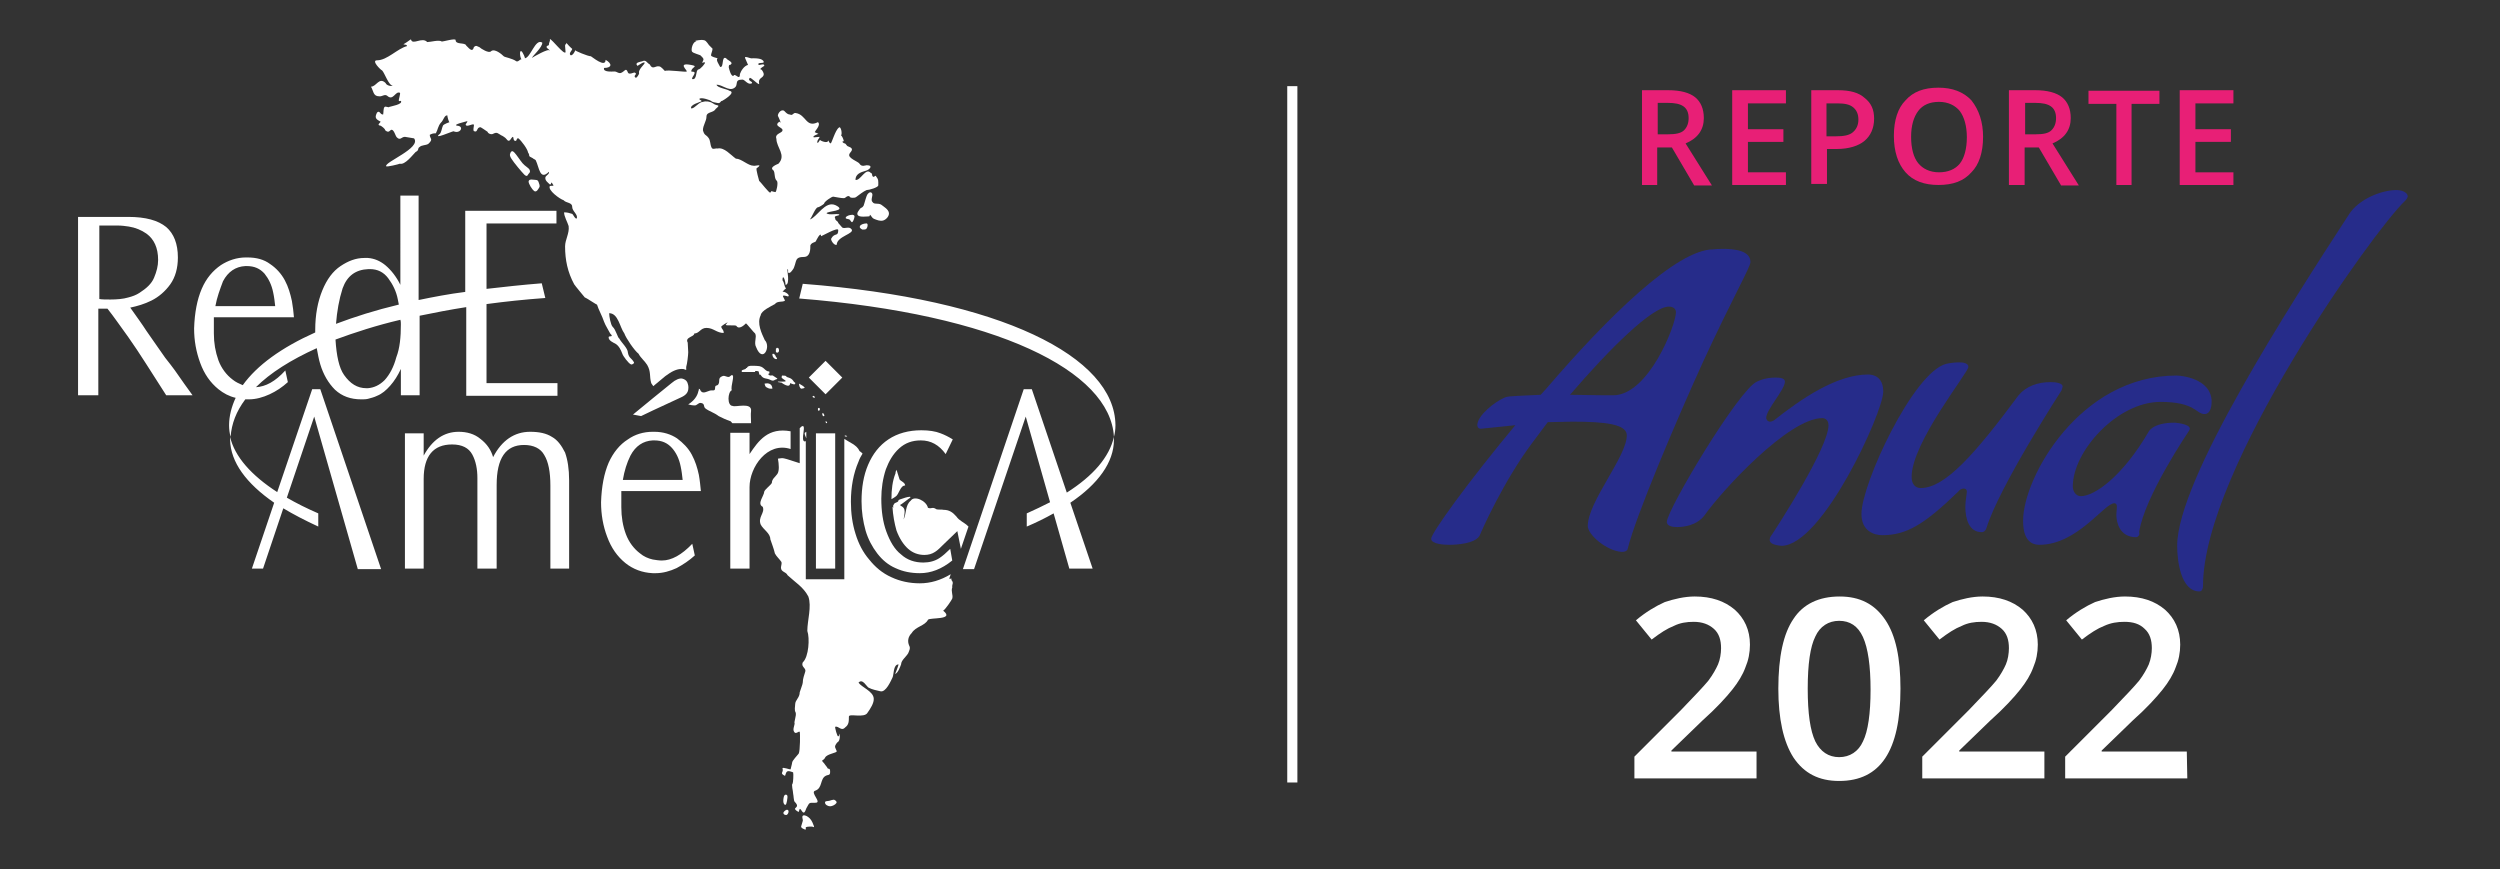
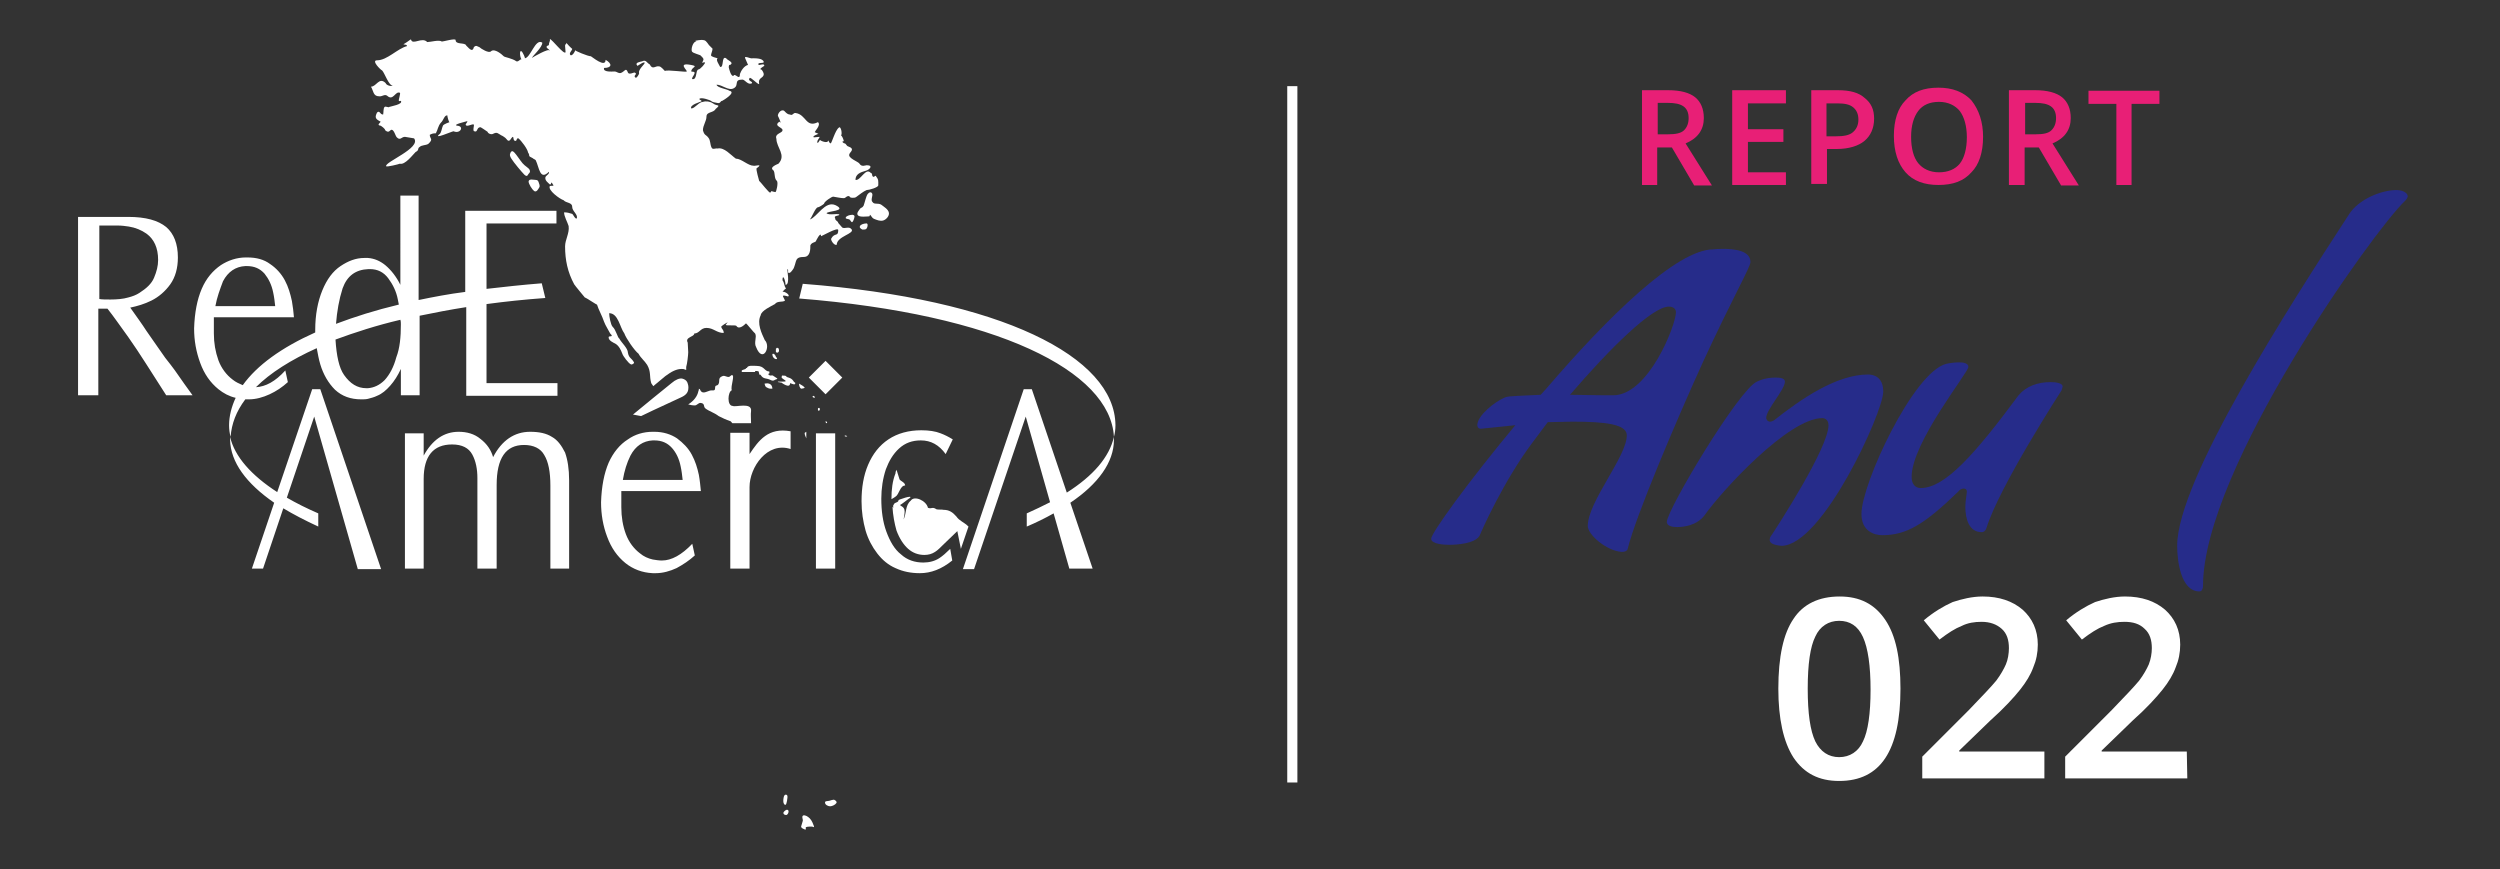
<svg xmlns="http://www.w3.org/2000/svg" version="1.1" id="Capa_1" x="0px" y="0px" viewBox="0 0 493.3 171.5" style="enable-background:new 0 0 493.3 171.5;" xml:space="preserve">
  <rect x="0" y="0" width="493.3" height="171.5" fill="#333333" stroke="none" />
  <style type="text/css">
	.st0{fill:#FFFFFF;}
	.st1{enable-background:new    ;}
	.st2{fill:#E81F76;}
	.st3{fill:#262C8A;}
	.st4{fill-rule:evenodd;clip-rule:evenodd;fill:#FFFFFF;}
</style>
  <g>
    <rect x="254" y="17" class="st0" width="2" height="137.4" />
  </g>
  <g>
    <g class="st1">
      <path class="st2" d="M327,29v7.5H324V17.8h5.2c2.4,0,4.2,0.5,5.3,1.4c1.1,0.9,1.7,2.3,1.7,4.1c0,2.3-1.2,4-3.6,5l5.2,8.3h-3.5    l-4.4-7.5H327V29z M327,26.5h2.2c1.4,0,2.5-0.2,3.1-0.8c0.6-0.6,0.9-1.4,0.9-2.4c0-1-0.3-1.8-1-2.3c-0.7-0.5-1.7-0.7-3.1-0.7h-2    V26.5z" />
      <path class="st2" d="M352.4,36.5h-10.6V17.8h10.6v2.6h-7.5v5.1h7v2.5h-7V34h7.5V36.5z" />
      <path class="st2" d="M369.8,23.4c0,1.9-0.7,3.4-1.9,4.4c-1.2,1-3.1,1.6-5.5,1.6h-1.9v6.9h-3.1V17.8h5.3c2.4,0,4.1,0.5,5.2,1.5    C369.2,20.3,369.8,21.6,369.8,23.4z M360.6,26.9h1.6c1.6,0,2.7-0.2,3.4-0.8c0.7-0.6,1.1-1.4,1.1-2.5c0-1-0.3-1.8-1-2.4    s-1.7-0.8-3.1-0.8h-2.2v6.5H360.6z" />
      <path class="st2" d="M391.3,27c0,3.1-0.8,5.5-2.3,7c-1.5,1.7-3.6,2.5-6.5,2.5c-2.8,0-5-0.8-6.5-2.5c-1.5-1.7-2.3-4.1-2.3-7.2    s0.8-5.5,2.3-7c1.5-1.7,3.6-2.5,6.5-2.5c2.7,0,4.9,0.8,6.5,2.5C390.5,21.7,391.3,24.1,391.3,27z M377.1,27c0,2.3,0.5,4.1,1.4,5.2    c0.9,1.1,2.3,1.8,4.1,1.8s3.2-0.6,4.1-1.7c0.9-1.1,1.4-3,1.4-5.2s-0.5-4-1.4-5.2c-0.9-1.1-2.3-1.8-4.1-1.8s-3.2,0.6-4.1,1.8    C377.6,23.1,377.1,24.8,377.1,27z" />
      <path class="st2" d="M399.5,29v7.5h-3.1V17.8h5.2c2.4,0,4.2,0.5,5.3,1.4s1.7,2.3,1.7,4.1c0,2.3-1.2,4-3.6,5l5.2,8.3h-3.5l-4.4-7.5    h-2.8V29z M399.5,26.5h2.2c1.5,0,2.5-0.2,3.1-0.8c0.6-0.6,0.9-1.4,0.9-2.4c0-1-0.3-1.8-1-2.3c-0.7-0.5-1.7-0.7-3.1-0.7h-2V26.5z" />
      <path class="st2" d="M420.7,36.5h-3.1v-16h-5.5v-2.6h14v2.6h-5.5V36.5z" />
-       <path class="st2" d="M440.7,36.5h-10.6V17.8h10.6v2.6h-7.5v5.1h7v2.5h-7V34h7.5V36.5z" />
    </g>
    <g class="st1">
-       <path class="st0" d="M346.6,153.6h-24.1v-4.3l9.2-9.2c2.7-2.8,4.5-4.7,5.4-5.8c0.9-1.2,1.5-2.3,1.9-3.2s0.6-2.2,0.6-3.2    c0-1.6-0.4-2.9-1.4-3.8c-1-0.9-2.3-1.4-4-1.4c-1.4,0-2.7,0.2-3.9,0.8c-1.3,0.5-2.7,1.4-4.4,2.7l-3.1-3.8c1.9-1.6,3.9-2.8,5.7-3.6    c1.8-0.6,3.9-1.1,5.9-1.1c3.3,0,5.9,0.9,7.9,2.6c1.9,1.7,3,4,3,6.9c0,1.6-0.3,3.1-0.9,4.5c-0.5,1.4-1.4,2.9-2.6,4.4    c-1.2,1.5-3.1,3.6-5.9,6.1l-6.1,5.9v0.2h16.8v5.2H346.6z" />
      <path class="st0" d="M375,135.9c0,6.1-1,10.7-3,13.7s-5,4.5-9.1,4.5c-4,0-6.9-1.5-9-4.6c-2-3.1-3-7.7-3-13.6c0-6.3,1-10.9,3-13.8    c1.9-2.9,5-4.4,9.1-4.4c4,0,6.9,1.5,9,4.6S375,129.9,375,135.9z M356.7,135.9c0,4.9,0.5,8.3,1.5,10.4c1,2,2.6,3.1,4.7,3.1    s3.8-1.1,4.7-3.1c1-2,1.5-5.5,1.5-10.2c0-4.7-0.5-8.2-1.5-10.4c-1-2.2-2.6-3.2-4.7-3.2s-3.8,1.1-4.7,3.1    C357.2,127.6,356.7,131,356.7,135.9z" />
      <path class="st0" d="M403.4,153.6h-24.1v-4.3l9.2-9.2c2.7-2.8,4.5-4.7,5.4-5.8c0.9-1.2,1.5-2.3,1.9-3.2s0.6-2.2,0.6-3.2    c0-1.6-0.4-2.9-1.4-3.8c-1-0.9-2.3-1.4-4-1.4c-1.4,0-2.7,0.2-3.9,0.8c-1.3,0.5-2.7,1.4-4.4,2.7l-3.1-3.8c1.9-1.6,3.9-2.8,5.7-3.6    c1.8-0.6,3.9-1.1,5.9-1.1c3.3,0,5.9,0.9,7.9,2.6c1.9,1.7,3,4,3,6.9c0,1.6-0.3,3.1-0.9,4.5c-0.5,1.4-1.4,2.9-2.6,4.4    c-1.2,1.5-3.1,3.6-5.9,6.1l-6.1,5.9v0.2h16.8v5.2H403.4z" />
      <path class="st0" d="M431.6,153.6h-24.1v-4.3l9.2-9.2c2.7-2.8,4.5-4.7,5.4-5.8c0.9-1.2,1.5-2.3,1.9-3.2c0.4-1,0.6-2.2,0.6-3.2    c0-1.6-0.4-2.9-1.4-3.8c-1-1-2.3-1.4-4-1.4c-1.4,0-2.7,0.2-4,0.8c-1.3,0.5-2.7,1.4-4.4,2.7l-3.1-3.8c1.9-1.6,3.9-2.8,5.7-3.6    c1.8-0.6,3.9-1.1,5.9-1.1c3.3,0,5.9,0.9,7.9,2.6c1.9,1.7,3,4,3,6.9c0,1.6-0.3,3.1-0.9,4.5c-0.5,1.4-1.4,2.9-2.6,4.4    c-1.2,1.5-3.1,3.6-5.9,6.1l-6.1,5.9v0.2h16.8L431.6,153.6L431.6,153.6z" />
    </g>
    <g class="st1">
      <path class="st3" d="M313.3,103.8c0-4.8,7.7-13.7,7.7-17.9c0-2.2-4.2-2.7-10.7-2.7c-1.6,0-3.2,0.1-4.9,0.1l-3,4    c-5.7,7.6-10,17.3-10.4,18.3c-0.8,1.7-4.7,1.9-6,1.9c-0.9,0-3.6-0.1-3.6-1.2c0-1.1,7.2-11.1,16.6-22.4c-3.1,0.3-6.7,0.7-6.8,0.7    c-0.7,0-0.7-0.7-0.7-0.7c0-1.9,3.5-4.7,5.5-5.5c0.7-0.3,3.5-0.3,7-0.5l1.1-1.2c12-14,25.7-27.5,33-27.5c0,0,0.8-0.1,1.8-0.1    c2.2,0,5.5,0.3,5.5,2.6c0,1-3.6,7.2-9.4,19.8c-5.2,11.4-13.3,30.5-14.8,36.7c0,0,0,0.7-1.2,0.7C317,108.7,313.3,105.5,313.3,103.8    z M330.7,61.6c0-0.7-0.6-1.1-1.4-1.1c-3.3,0-11.7,8.3-19.5,17.4c4.5,0.1,8.5,0.1,8.5,0.1C325.3,78,330.7,64.1,330.7,61.6z" />
      <path class="st3" d="M349.2,106.5c0-0.2,0.1-0.5,0.1-0.5c1.6-2.4,11.5-17.7,11.5-22.1c0-1.4-1.2-1.4-1.2-1.4    c-6.7,0-19.8,14.3-23.2,19.1c-1.6,2.2-4.4,2.4-5.5,2.4c-1.8,0-2-0.7-2-1c0-2.4,14.3-26.3,17.8-27.7c0,0,1.4-0.8,3.6-0.8    c0.9,0,1.9,0.1,1.9,0.8c0,1.6-3.7,5.5-3.7,7.2c0,0,0.1,0.7,0.8,0.7c0.2,0,0.5-0.1,0.8-0.3c5.3-4.2,12.3-9,18.5-9    c0.9,0,3,0.3,3,3.4c0,4-12,30.4-20.1,30.4C349.5,107.5,349.2,107,349.2,106.5z" />
      <path class="st3" d="M404.6,75.4c0.8,0,2.4,0.1,2.4,0.9c0,0.1-0.1,0.3-0.2,0.7c0,0-12.3,19-14.8,27.1c-0.3,1-1,0.9-1,0.9    c-2.4,0-3.2-2.5-3.2-5c0-1.1,0.3-2.6,0.3-3c0-0.6-0.6-0.6-0.6-0.6c-0.7,0-1.1,0.6-1.1,0.6c-6.8,6.6-10.3,8.6-15,8.6    c-1.6,0-4.1-0.8-4.1-4.2c0-5.9,10.2-27.9,16.7-29.6c0.8-0.2,1.9-0.3,2.6-0.3c0.9,0,1.8,0.2,1.8,0.9c0,1.1-11.2,14.9-11.2,21.7    c0,1.4,0.7,2.2,1.8,2.2c4.8,0,10.7-6.7,19.3-18.3C399.8,76.2,402.1,75.4,404.6,75.4z" />
-       <path class="st3" d="M421.5,106c-3.3,0-3.9-3-3.9-4.4c0-0.5,0.1-1.1,0.1-1.6c0-0.6-0.3-0.7-0.5-0.7c-2,0-7.3,8.2-14.8,8.2    c-3.2,0-3.2-3.7-3.2-4.8c0-8.4,11.1-28.6,30.3-28.6c0.7,0,6.9,0.5,6.9,5.2c0,0.5-0.1,2.4-1.4,2.4c-1.7,0-1.8-2.4-8.7-2.4    c-8.5,0-17.3,9.7-17.3,16.7c0,0.8,0.5,1.9,1.6,1.9c2.7,0,8.2-3.9,13.3-12.6c0,0,0.7-1.9,5.2-1.9c0,0,3,0.2,3,1.2    c0,0.1-0.1,0.2-0.1,0.3c0,0-8.9,13.1-9.9,20.1C422.3,105.6,421.8,106,421.5,106z" />
      <path class="st3" d="M463.5,42.3c1.9-3,6.4-4.8,9.4-4.8c0.3,0,2,0.1,2.2,1.2c0,0.1-0.1,0.5-0.5,0.9c-6.2,5.8-39.9,53-39.9,76    c0,0.3-0.1,1.1-0.7,1.1c-3.7,0-4.4-6.1-4.4-9C429.6,94.7,451.8,60.3,463.5,42.3z" />
    </g>
  </g>
  <g>
    <path class="st0" d="M161.7,80.5l-0.2,0l-0.1,0.1l0,0.2C161.3,81.2,162,81.1,161.7,80.5" />
-     <path class="st0" d="M162.3,81.5c-0.1,0.4,0,0.4,0.1,0.6C163,82.3,162.4,81.3,162.3,81.5" />
    <path class="st0" d="M162.9,83.1L162.9,83.1C162.9,83.9,163.6,83.3,162.9,83.1" />
    <path class="st0" d="M160.5,78.1c-0.4,0.2,0,0.4,0.3,0.4l-0.1-0.3l0,0L160.5,78.1z" />
    <path class="st0" d="M153.3,68.6c0,0.1-0.1,0.1-0.2,0.2l0,0.3c-0.2,0.8,1,0.6,0.5-0.4C153.4,68.7,153.4,68.6,153.3,68.6" />
    <path class="st0" d="M152.6,69.8c-0.2,0-0.2,0.1-0.2,0.2c0.1,0.9,1.1,1.1,0.9,0.6c-0.3-0.1-0.1-0.3-0.5-0.7L152.6,69.8z" />
    <path class="st0" d="M151.2,76.4c0.6,0.3,0.5,0.3,1.2,0.3c0-0.9-0.7-1.2-1.5-1l-0.1,0.1l0.1,0C150.9,75.9,151,76.3,151.2,76.4" />
    <path class="st0" d="M170.9,45.2c0.2-0.2,0.3-0.5,0.3-0.8c0-0.2-0.1-0.4-0.4-0.3c-0.3,0-1,0.2-1.1,0.5c-0.2,0.3,0.2,0.6,0.5,0.7   C170.4,45.3,170.7,45.3,170.9,45.2" />
    <path class="st0" d="M151.8,73.3c-1,0-0.9-1.1-2.5-1.1c-0.5,0-1.8-0.2-1.9,0.4c-0.1,0-0.2,0-0.2,0.1c-0.2,0.3-1.1,0.2-0.8,0.7   l2.6,0l0-0.2c0.2,0,0.5,0,0.7,0.1c0.2,1.1,0.2,0.4,0.4,0.7c0.6,0.9,1,0.5,2,1c0.6,0.3,0.7-0.1,1.2-0.2l0.1-0.1l-0.6-0.4   c-0.3-0.1-0.1-0.3-0.8-0.2l-0.3-0.1l-0.1-0.2C151.7,73.6,151.9,73.9,151.8,73.3" />
    <path class="st0" d="M188.7,101.9c-0.7-0.8-1.4-1.3-2.5-1.3c-0.4-0.1-1,0-1.4-0.1c-0.9-0.6-0.9,0-1.7-0.3c-0.3-1.4-2.7-2.5-3.4-1.4   c-1.1,0.9-0.8,2.4-1.4,3.7c0.1-0.6,0.2-1.1,0.2-1.6c0-1-0.9-1-0.9-1.3c0,0.2,1.9-1.4,1.9-1.3c0.9-0.8-2.5,0.4-2.2,0.4   c0,0.5-0.8,0.4-0.9,0.8c-0.2,0.2-0.2,0.4-0.1,0.7l-0.2-0.2c0.1,1.7,0.4,3.3,0.8,4.7c0.6,1.6,1.4,2.8,2.3,3.6c0.9,0.8,2,1.2,3.2,1.2   c0.8,0,1.5-0.2,2.1-0.6c0.5-0.3,1.1-0.9,1.8-1.6l2.6-2.5l0.7,3.5l1.5-4.4C190.2,103,189.3,102.8,188.7,101.9 M176.2,100.8l0-0.3   L176.2,100.8z" />
    <path class="st0" d="M159.1,86.5v-1.3l-0.3,0.2C158.7,85.7,159,86.2,159.1,86.5" />
    <path class="st0" d="M154.4,75.3c-0.3,0-0.6,0-0.9,0l0,0.1c0.3,0,0.4,0.1,0.7,0.1c0,0,1.7,1.3,1.7,0.1c0.1,0,1.2,0.6,1-0.1   c-0.4-0.1-0.3-0.7-1.3-1c-0.8-0.2-0.1-0.4-1.3-0.4c0,0.2-0.1,0.3-0.1,0.3C154.3,74.9,155.9,75.3,154.4,75.3" />
    <path class="st0" d="M168,42.4c-0.3,0-1,0.2-1.1,0.5c-0.2,0.3,0.5,0.3,0.7,0.4c0.2,0.1,0.4,0.7,0.6,0.5c0.2-0.2,0.4-0.8,0.4-1   C168.7,42.5,168.3,42.3,168,42.4" />
    <path class="st0" d="M103.1,32.2c-0.5-0.6-1.2-1.7-1.6-2.1c-0.4-0.4-0.5-0.3-0.7-0.1c-0.1,0.3-0.4,0.5,0.1,1.3   c0.5,0.8,2,2.6,2.6,3.2c0.6,0.5,0.6,0,0.8-0.2c0.2-0.2,0.4-0.4,0.2-0.8C104.3,33.1,103.6,32.8,103.1,32.2" />
    <path class="st0" d="M155.4,159.8c-0.3-0.1-0.7,0.3-0.8,0.5c-0.1,0.3,0.2,0.5,0.4,0.5c0.2,0.1,0.4-0.1,0.5-0.3   C155.6,160.3,155.7,159.9,155.4,159.8" />
    <path class="st0" d="M158.1,76.7c0.2,0,0.6-0.1,0.7-0.2l-0.3-0.3l-0.8-0.5C157.6,75.9,157.8,76.6,158.1,76.7" />
    <path class="st0" d="M159.8,161.5c-0.4-0.4-0.9-0.7-1.3-0.6c-0.4,0.2,0,0.8-0.1,1.1c-0.1,0.3-0.2,0.7-0.3,1   c-0.2,0.4,0.8,0.7,0.8,0.7c0.3-0.1-0.1-0.4,0.2-0.5c0.2-0.1,0.8-0.1,1.1-0.1c0.2,0,0.5,0.3,0.4-0.1   C160.5,162.7,160.2,161.9,159.8,161.5" />
    <path class="st0" d="M155,158.8c0.2-0.1,0.2-0.5,0.3-0.8c0-0.3,0.2-0.8,0-1.1c-0.2-0.2-0.5-0.1-0.6,0.2c-0.1,0.3-0.2,0.9-0.1,1.3   C154.7,158.7,154.9,158.9,155,158.8" />
-     <path class="st0" d="M187.7,114.4l0.1-0.2h-0.5l0.3-0.9c-2,1.2-4,1.8-6.1,1.8c-2,0-3.9-0.4-5.6-1.2c-1.8-0.8-3.2-2-4.4-3.5   c-1.2-1.4-2.1-3.1-2.7-5.1c-0.6-1.9-0.9-4-0.9-6.3c0-2.9,0.5-5.6,1.5-7.9c0.2-0.6,0.5-1.1,0.8-1.6c-0.2-0.2-0.3-0.3-0.6-0.5   c-0.5-1.2-2-1.7-3-2.4v27.7h-7.6V87l-0.1,0.1c-1.2,0.2,0.5-3.8-0.8-2.9l-0.3,0.3v6.9l-2.5-0.8c-0.4-0.1-0.7-0.2-1-0.2   c-0.3,0-0.6,0.1-0.8,0.1c0.2,1.1,0.3,2.4-0.1,3c-0.4,0.6-1.1,1-1.1,1.8c-0.3,0.5-1.3,1.2-1.5,1.7c0,0.8-1.5,2.4-0.3,3   c0.5,1.2-1,2-0.4,3.5c0.5,1,1.9,1.7,1.9,2.9c0.3,0.9,0.7,1.9,0.9,2.8c0.3,0.6,0.9,1.1,1.3,1.7c0.1,0.3-0.1,0.8-0.1,1.1   c0,0.9,1,0.8,1.3,1.5c1.5,1.4,3.1,2.3,4.1,4.2c0.7,2-0.2,4.7-0.2,6.8c0.5,1.4,0.3,5.1-0.9,6.2c-0.4,0.9,0.7,1.1,0.5,1.8   c-0.2,0.7-0.5,1.4-0.5,2.2c0,0.3-0.5,1.5-0.6,1.9c0,1.1-0.9,1.5-0.9,2.4c0,0.5-0.2,1.1,0.1,1.6c0.2,0.6-0.4,1.9-0.2,2.2   c-0.1,0.5-0.4,1.2-0.1,1.6c0.3,0.6,0.9-0.2,1.1,0c0.1,0.1,0.1,3.8-0.2,4.3c-0.3,0.4-1.3,1.4-1.3,1.8c0,0.2-0.3,1.2-0.3,1.3   c-0.1,0.1-1.6-0.5-1.6-0.2c0.3,0.9-0.7,0.9,0.5,1.5c0.3-0.9,0.3-1.2,1.6-0.7c0.1,0.3,0,2.1-0.1,2.2c-0.3,0.2,0.1,1.5,0.1,2   c0.1,0.4,0.1,1.4,0.3,1.6c0.8,0.8,0.4,1,0.1,1.3c-0.2,0.3,0.7,0.7,0.6,0.7c0.3,0.1,0.1-1.2,0.7-0.2c0.5,0.8,0.7,0,0.9-0.5   c0.7-1.2,0.4-1.1,1.8-1.1c1.4,0-1.2-2.1,0-2.4c1.4-0.5,0.9-2.3,2-2.9c0.5-0.3,0.9,0,0.9-0.8c0-1-0.4-0.3-0.6-0.9   c-0.2-0.2-0.5-0.7-0.6-0.8c-0.8-0.8-0.1-0.4,0.2-1.1c0.4-0.8,2.4-0.9,2.3-1.3c-0.3-0.8-0.6-0.8,0.1-1.7c0.7-0.3,0.5-1.8,0.4-1.7   c0,0.2,0,0.4-0.2,0.5c-0.2,0.1-0.7-1.8-0.6-1.9c0.7-0.2,1.2,1,2,0.1c0.7-0.5,0.7-1.2,0.7-2.1c0-0.7,3.1,0.4,3.7-0.8   c0.5-0.7,1.3-1.9,1.2-2.8c-0.1-1.4-2.4-2.2-3-3.1c0.8-0.9,1.6,0.8,2,1c0.8,0.4,1.5,0.5,2.3,0.7c1.1,0.3,2.1-2.1,2.4-2.7   c0.3-0.5,0.1-2.6,1.2-2.6c0,0.2-0.7,2-0.7,1.9c0.6-0.2,1-1.4,1.2-1.9c0-0.8,1-1.5,1.4-2.2c0.2-0.5,0.5-1,0.2-1.5   c-0.4-0.9-0.2-1.8,0.5-2.5c0.8-1.3,2.6-1.4,3.2-2.6c0.3-0.5,5.4,0.1,3-1.8c0.4-0.2,1.7-2.1,1.8-2.4c0.2-0.7-0.3-1.4,0-2.2   C187.8,115.2,188.3,115.1,187.7,114.4" />
    <path class="st0" d="M164.5,157.8c-0.2,0-0.5,0.1-0.8,0.2c-0.3,0.1-1,0-0.9,0.4c0,0.4,0.6,0.7,1,0.7c0.4,0,1-0.3,1.2-0.6   c0.2-0.2,0-0.4-0.1-0.5C164.7,157.9,164.7,157.8,164.5,157.8" />
    <path class="st0" d="M144.5,83.5h3.7c0-1-0.1-1.7,0-2.4c0.2-1.8-3.1-0.7-3.6-1c-1.2,0-1-2.8-0.2-3.1c-0.3-0.8,0.7-3,0-3l-0.3,0.2   c-0.4,0.5-1-0.2-1.5,0c-1.1,0.4-0.4,1-0.9,1.7c-0.3,0.3-0.6,0-0.6,0.7c0,0.7-0.6,0.3-1.1,0.5c-0.7,0.2-1.5,0.8-1.9-0.3l-0.2-0.1   c0,0.2,0,0.3-0.1,0.5c-0.2,1-0.9,1.9-2,2.6c0.4,0.1,0.8,0.2,1.3,0.2c0.4,0,0.7-0.5,1.1-0.5c1,0.1,0.5,0.7,1,1.1   c0.8,0.6,1.7,0.8,2.6,1.5c0.8,0.4,1.4,0.7,2.3,1C144.2,83.1,144.3,83.3,144.5,83.5" />
    <path class="st0" d="M172.1,38.2c-0.2-0.4-0.6-0.3-0.9,0.1c-0.3,0.4-0.6,1.8-0.8,2.3c-0.3,0.5-0.5,0.3-0.7,0.6   c-0.2,0.3-0.8,0.9-0.4,1.3c0.4,0.4,1.7,0.2,2.1,0.2c0.4,0,0.1-0.4,0.3-0.3c0.2,0.1,0.3,0.6,0.8,0.8c0.5,0.2,1.2,0.5,1.8,0.3   c0.6-0.2,1.2-0.9,1.1-1.5c-0.1-0.7-1-1.2-1.5-1.6c-0.6-0.4-1.4,0-1.7-0.5C171.7,39.5,172.3,38.6,172.1,38.2" />
    <path class="st0" d="M119.2,63.5c0.3,0.8,0.8,1.5,1.2,2.3c0.9,0.9-0.4,0.3-0.3,0.8c0,0.6,0.9,1,1.3,1.2c0.7,0.4,1.1,1.2,1.4,2   c0.1,0.4,1.2,1.9,1.7,2.1c0.2,0.1,0.7-0.2,0.6-0.4c-0.5-0.9-1-0.8-1.2-1.9c0-0.9-1.3-2-1.7-2.8c-0.3-0.1-0.7-1.8-1.3-2.3   c-0.4-0.4-0.7-2.1-0.7-2.7c1.8,0,2.1,2.8,3,4c0.3,0.9,2,3.4,2.8,4c0.4,0.8,1.2,1.4,1.7,2.2c0.8,1.4,0.4,2.2,0.8,3.6   c0.1,0.2,0.3,0.4,0.4,0.6l2.4-2c1.2-0.9,2.2-1.4,3.2-1.4c0.2,0,0.4,0,0.6,0.1l0.3,0.1c0-0.2,0-0.4,0-0.6c0.2-0.6,0.4-2.4,0.4-2.9   c0-0.6-0.1-1.4-0.1-1.9c-0.6-1.1,1.3-1.1,1.3-1.8c1,0,1.2-1.1,2.4-1.1c1.4,0,2,1,3.4,1c0-0.7-0.3-0.6-0.5-1.2   c0-0.2,1.2-0.9,1.3-0.9c-0.1,0.1-0.3,0.3-0.4,0.5c0,0.2,2,0,2.1,0.2c0.5,0.8,1.5-0.1,1.9-0.5c0.1,0,1.6,1.9,1.8,2   c0.4,0.7-0.3,1.8,0.2,2.7c1.3,3.3,3-0.1,1.7-1.4c-0.6-1.3-1.6-3.3-0.8-4.9c0.1-0.9,2.1-1.8,2.8-2.2c0.5-0.7,1.6-0.3,2-0.7   c-0.1-0.2-0.4-0.8-0.4-0.8c-0.2-0.4,1,0,1,0c0.6-0.3-1.1-1.3-1.1-0.8c0-0.3,0.7-0.8,0.7-0.8c-0.4-0.4-0.3-1.1-0.7-1.6   c0-1.4,0.6,0,0.6,0.9c1,0,0.2-3.2,0.4-3.1c0.3,0.1-0.2,1,0.5,0.7c0.2-0.1,0.8-0.9,0.8-1.1c0.5-1.3,0.2-2,1.9-2   c1.3,0,1.3-1.5,1.3-2.3c0.3-0.6,0.8-0.5,1.1-0.8c-0.1,0.1,1-2.1,1-1c0,0.1,3.4-1.9,3.4-1.2c0,1.4-0.7,0.4-1.4,1.7   c-0.1,0.3,0.6,1.4,1.1,1.2c0-1.7,3.7-2.2,2.9-3.1c-0.5-0.6-1.3,0-1.8-0.3l-0.8-0.9c0-0.4-0.6-0.4-0.6-0.9c-0.4-0.7,0.9-0.4,0.8-0.8   c-0.6-0.2-1.9,0.2-2.5-0.2c0-0.5,4.2-0.4,1.8-1.6c-2.1-1-3.7,2.4-5.1,2.8c0.4-0.4,1.1-2.4,1.6-2.4c0.2,0,1-0.5,1.2-0.7   c0-0.4,1.5-1.4,1.8-1.4c0.7,0.1,1.5,0.3,2.1,0.3c0.4,0,0.5-0.5,1.1-0.4c0,0.4,1,0.4,1.3,0.2c0.7-0.5,1.4-1.1,2.1-1.4   c0.5,0,2.2-0.5,2.3-0.9c0-1,0.1-1.1-0.5-1.9c-0.1-0.1-0.4,0.4-0.6,0.1c-0.2-0.2,0-0.6-0.4-0.7c-1-1.1-2,1.6-3,1.4   c0-1.1,0.9-1.5,2-1.8c0.8-0.2,1.6-1.1,0.2-1.1c-0.2,0-1,0.4-1.4-0.3c-0.2-0.4-2.4-1.1-2-1.9c0.1-0.4,1.2-1-0.2-1.5   c-0.4-0.1-0.4-0.5-0.7-0.6c-0.2,0-0.7-0.3-0.3-0.5c0.4,0.7-0.3-1.4-0.5-1c0.4-0.3,0-2.1-0.4-1.6c-0.7,0.5-1.4,3.1-1.6,3.1   c-0.3-0.1-0.3-0.4-0.5-0.6l0,0c0,0.7-1.5,0.1-1.6-0.1c-0.1,0.1-0.3,0.6-0.5,0.6c-0.2-0.5,0.5-1,0.4-1.2l-1.1,0.1   c-0.5-0.2,0.9-0.7,0.9-0.7l-0.7-0.3c-0.2-0.1,1.3-1.4,0.6-2c-2.4,1.2-2.3-1.5-4.4-1.8c-0.5-0.1-0.6,0.6-1.1,0.3   c-0.7,0-1.1-0.8-1.3-0.8c-0.6-0.2-1.2,0.7-1.1,1.1c0-0.1,0.9,1.9,0.3,1.1c-1.3,0.9,0.7,1.1,0.6,1.7c0,0.6-1.6,0.6-1.2,1.7   c0,1.7,2,3.2,0.4,4.9c-0.2,0.1-1.9,0.7-1,1.3c0.4,0.5,0.1,1.6,0.7,2.1c0.3,0.3-0.1,2.2-0.3,2.2c-0.6-0.1-0.7-0.2-0.8-0.2   c0,0,0,0.1-0.2,0.3c-0.2,0.2-1.9-2.1-2.2-2.3c0,0-0.7-2.4-0.5-2.5c1.4-1-0.3-0.4-0.6-0.5c-1.1,0-2.4-1.4-3.5-1.4   c-1-0.7-2.3-2.3-3.6-2c-0.4-0.1-1,0.3-1.2-0.2c-0.3-0.6-0.2-1.4-0.6-1.9c-0.5-0.7-0.8-0.4-1.1-1.5c0-1,0.7-1.8,0.7-2.7   c0-1,1.4-0.7,1.8-1.5c1.2-1,0.2-0.5-0.5-1.1c-0.6-0.4-1.4-0.5-2-0.3c-0.8,0-1.6,1.3-2.3,1.3c-0.4-0.7,1.8-1.3,2-1.4   c0.1-0.3-0.4-0.2-0.4-0.5c0.4-0.4,2.2,0.3,2.3,0.4c0.3,0.3,0.8,0.3,1.2,0.4c0.7,0.2,0.6-0.4,1-0.4c0.2-0.1,2.9-1.7,1.4-2   c-0.3-0.3-2.5-0.6-2.5-1.2c1.1,0,2.4,1.3,3.4,0.7c1.1-0.6-0.1-1.7,1.7-1.7c0.5,0,1.1,1.2,1.9,0.7c0.1-0.4-0.9-0.4-0.5-1   c0.2-0.3,1.5,1.2,1.9,1.2c-0.3-1.4,0.9-1.1,0.9-2c0-0.2-0.3-0.8-0.5-0.9c-0.6,0,0.6-0.7,0.6-0.7c0.1-0.6-0.9-0.1-1.1-0.2   c-0.4-0.6,1.1-0.2,1-0.6c-0.2-0.8-1.9-0.7-2.5-0.7c-0.2,0-1.3-0.5-1.2-0.1c0,0,0.5,1.2,0.6,1.4c-0.8,0.2-1.4,1.2-1.6,1.8   c0,1.5-1-0.4-1.3,0.4c-0.5,0-0.8-1.3-0.9-1.7c0-0.8,0.3-0.3,0.5-0.7c0.3-0.4-0.9-0.8-1-1.1c-1-0.6-0.4,1.9-1.2,1.7   c-0.3-0.6-0.9-1.4-0.5-1.7c-0.3-0.1-1.3-0.3-1.3-0.6c0-0.3,0.3-0.9,0.3-1.3c-0.2-0.2-0.5-0.5-0.7-0.7c-0.5-0.7-0.7-1-1.2-1   c-0.2-0.1-1.6,0.1-1.5,0.2l0.3,0.2c-0.7-0.5-1.4,1.8-0.8,2c0,0.1,1.5,0.6,1.5,0.6c0,0.1,0.7,0.5,0.6,0.9c-0.3,0.9-0.6,0.5,0.3,0.5   c0.2,0.1-0.9,1.4-1.3,1.4c-0.6,0.2-0.2,2.1-1.2,1.9c-0.2-0.2,0.4-0.8,0.4-1c0.3-0.6-0.5-0.4-0.6-0.5c0-0.9,1.6-1-0.1-1.3   c-2.7-0.5-0.6,1.1-0.8,1.3c-0.1,0.2-3.8-0.4-4.3-0.1c-0.2-0.2-0.8-0.9-1.1-0.9c-0.8-0.2-1.3,0.8-1.9-0.4c-0.6-0.3-0.7-1-1.5-0.6   c-0.3,0.1-1.6,0.2-0.9,0.9c0,0,1.4-1,1.4-0.6c0.1,0.2-1.3,1.3-1.1,2c0.1,0.2-0.6,1.2-0.7,0.9c-0.6-0.4,0.6-0.7-0.2-1   c-0.2,0-1.1,0.5-1.3,0c-0.4-1.1-0.6-0.2-1.4,0.1c-0.6,0.1-0.7-0.3-1.3-0.3c-0.3,0-2.3,0.2-2-0.7c1.5,0,1.7-0.8,0.3-1.6   c0,1.7-2.8-0.7-2.9-0.7c-0.6,0-3.2-1.1-3.1-1.2c0,0.2-0.5,1.1-0.9,1c-0.5-0.4,0.4-1,0.3-1.3c0,0.1-1.3-1.2-1.1-1.2   c0,0.3-0.3,0.3-0.3,0.6l0.1,1.3c-0.3,0.6-2.7-2.6-3.1-2.6c0.1,0.5-0.2,0.6-0.2,1.2c-1.2,0.4,0.4,0.9,0.1,1.1c0-0.6-3.3,1.3-3.4,1.4   c-0.1-0.2,2.1-2.1,2-3c-1.4-0.9-2.3,3.1-3.5,3.1c0.3,0.1-0.4-1.2-0.5-1.3c-0.6-0.6-0.4,1.2-0.1,1.5c-0.4,0-0.5,0.5-1,0.4   c-0.8-0.6-2.3-0.8-2.5-1c-0.4-0.4-1.8-1.6-2.5-1c-0.4,0.5-2-0.5-2.3-0.8c-0.4-0.1-0.6-0.5-1.1,0C93.2,10.6,92.3,9.2,92,9   c-0.2-0.7-2.1-0.1-2.1-1.1c0-0.4-2.4,0.3-2.7,0.3c-0.6-0.4-2.2,0.1-2.9,0.1c-1-1.1-2.9,0.7-3.2-0.5H81c-0.1,0.1-1.4,1-1.4,0.9   c0.2,0.2,0.7,0,0.7,0.4c-1.9,0.5-3.9,2.8-5.9,2.8c-1.2,0,0.7,1.9,1,2c0.5,0.5,1.3,3,2.1,3c-0.4,0.2-1.3-0.1-1.4-0.5   c-1.3-1.3-1.8,0.7-2.9,0.7c0.5,0.8,0.4,1.9,1.6,1.9c0.6,0.1,1.1-0.5,1.6-0.1c1.2,1.1,1.6-1,2.5-0.6c0.2,0.1-0.3,1.4-0.2,1.6   c0.1,0.1,0.3,0,0.4,0c0.5,0.7-2.1,1.1-2.3,1.2c-0.1,0.2-0.7-0.2-0.9,0c-0.3,0.2-0.2,1.2-0.3,1.5c-0.7,0-0.6-0.9-1.2-0.4   c-0.5,1-0.3,1.3,0.7,1.8c0,0.2-0.9,0.7,0,0.8c0.2,0.1,0.9,0.6,0.9,0.9c0.8,0.7,0.9-0.1,1.3-0.1c0.5,0.1,0.7,1.2,1,1.5   c0.7,0.7,0.9-0.1,1.6-0.1c0.1,0,1.7,0.3,1.8,0.3c1.5,1.9-5.9,4.7-5.5,5.5c0.1,0.2,2.5-0.4,2.7-0.5c1,0.3,2.5-1.7,3.1-2.3   c0.8-0.4,0.3-0.7,0.8-1c0.4-0.4,1.2-0.3,1.7-0.6c1.1-1,0.3-1,0.3-1.8c0.4-0.2,0.6-0.3,1.2-0.3c0.4-0.7,0.4-1.4,1-2.1   c0.5-0.4,0.7-1.6,1.3-1.4c-0.1,0.1,0.3,1.4,0.4,1.3c0,0-1.2,0.4-1.3,0.7c-0.2,0.4-0.3,1.3-0.6,1.6c-1.6,1.3,2.4-0.5,2.7-0.5   c1.3,0.6,2.2-1,0.7-1.1c-1-0.2,1.7-0.8,2-0.9c0.1,0.2-0.4,0.6-0.3,0.7c0.1,0.6,1.4-0.3,1.6,0c0.1,0.1-0.3,1.3,0.1,1.3   c0.7,0.3,0.4-0.8,1.2-0.8c0.1,0,1.1,0.7,1.4,0.9c0.1,0.4,0.8,0.6,1.1,0.4c0.8-0.4,0.9-0.1,1.6,0.3c0.1,0,0.9,0.5,1,0.7   c0.7,1,0.9-0.3,1.3-0.4c0.2,0.1,0,0.6,0.4,0.8c0.5,0.1,0.2-0.6,0.7-0.5c0.6,0.5,1.8,2.1,1.9,2.8c0.5,0.7-0.2,0.6,0.9,1.1   c0.2,0.2,0.4,0.2,0.6,0.4c0.7,1.4,0.8,4.1,2.6,2.3c0.2,0.5-0.7,0.7-0.7,1.2c0,0.6,0.5,0.9,0.9,1.3c0.4,0.1,0.1-0.9,0.6,0   c0.4,0.4-0.4,0.2-0.6,0.3c-0.5,0.8,2,2.6,2.7,2.8c0.5,0.6,1.7,0.4,1.7,1.3c0,0.9,1.2,1.5,0.9,2.3c-0.3,0.2-0.7-0.8-0.9-0.9   c-0.6-0.2-1-0.3-1.6-0.3c0,0.8,0.7,2,0.9,2.7c0.2,1.4-0.7,2.7-0.7,4c0,2.7,0.5,5.1,1.8,7.5c0.1,0.2,2.1,2.6,2.1,2.6   c0.2,0,2.4,1.5,2.4,1.4C118.1,61.1,118.8,62.3,119.2,63.5" />
    <path class="st0" d="M167.1,86c0,0-0.2,0-0.4-0.1v0.2C167,86.2,167.3,86.1,167.1,86" />
    <path class="st0" d="M175.9,98.5c0.2-0.1,0.5-0.3,0.8-0.5c0.7-0.4,0.9-2.2,1.9-2.2c0-0.6-0.8-0.8-1.1-1.2L177,93l-0.1-0.3   c-0.1,0.2-0.2,0.4-0.2,0.7C176.1,94.9,175.9,96.6,175.9,98.5" />
    <path class="st0" d="M152.1,37.7" />
    <path class="st0" d="M105.4,37.7c0.5,0.3,0.8-0.4,1-0.7c0.2-0.3,0-0.7-0.1-1c-0.1-0.3-0.2-0.5-0.6-0.5c-0.4,0-1.3-0.3-1.4,0.3   C104.3,36.3,105,37.4,105.4,37.7" />
    <path class="st4" d="M211.2,99.2l4.4,13h-4.6l-3.1-10.9c-1.6,0.9-3.4,1.8-5.3,2.6v-2.6c1.6-0.7,3.2-1.5,4.6-2.2l-4.8-16.9   l-10.2,30.1H190l12-35.5h1.6l6.9,20.4c5.2-3.3,8.4-7,9.3-11c0,0.2,0,0.4,0,0.6C219.8,91.2,216.7,95.5,211.2,99.2 M158.4,56   l-0.7,2.9c39,3.1,61.4,14.3,62.1,27.3c0.2-0.7,0.3-1.5,0.3-2.3C220,70.4,197.6,59,158.4,56 M128.8,81l5.6-2.6   c0.9-0.4,1.3-0.9,1.4-1.5c0.1-0.6,0-1-0.2-1.5c-0.2-0.4-0.6-0.6-1-0.7c-0.5-0.1-1.3,0.2-2.1,0.9l-3.7,3l-3.9,3.2l1.6,0.3L128.8,81z    M122.6,96.9c0,1.1,0,2.2,0,3.2c0,1.9,0.3,3.7,0.9,5.3c0.6,1.6,1.6,2.9,2.8,3.8c0.7,0.6,1.6,1,2.5,1.2c0.6,0.1,1.2,0.2,1.8,0.2   c1.9,0,3.9-1.1,6-3.3l0.5,2.3c-1.1,1-2.3,1.8-3.6,2.5c-1.3,0.6-2.7,1-4.1,1h-0.6c-2.1-0.1-3.9-0.8-5.4-2c-1.6-1.3-2.8-3-3.6-5.2   c-0.8-2.1-1.2-4.4-1.2-6.8c0.1-3.1,0.6-5.7,1.5-7.8c0.9-2,2.2-3.6,3.8-4.6c1.4-1,3.1-1.5,4.9-1.5h0.3c1.8,0,3.3,0.5,4.5,1.3   c1.2,0.9,2.2,1.9,2.9,3.2c0.7,1.3,1.1,2.6,1.4,4c0.2,1.1,0.3,2.2,0.4,3.2h-9.5H122.6z M122.9,94.7h5.9h5.9   c-0.1-0.9-0.2-1.8-0.4-2.7c-0.3-1.5-0.9-2.7-1.7-3.6c-0.9-1-2-1.5-3.5-1.5c-0.1,0-0.2,0-0.3,0c-1.9,0.1-3.4,1.1-4.4,3   C123.7,91.3,123.2,92.9,122.9,94.7 M108.9,86.2c-1.1-0.7-2.5-1-4.3-1c-3.1,0-5.6,1.7-7.3,5c-0.4-1.4-1.2-2.6-2.5-3.6   c-1.2-1-2.7-1.4-4.3-1.4c-2.9,0-5.2,1.6-6.9,4.7v-4.4h-3.7v26.7h3.7V94.5c0-4.5,1.9-6.8,5.6-6.8c2,0,3.3,0.7,4,2   c0.7,1.3,1,2.9,1,4.6v17.9h3.8V95.7c0-5.3,1.8-7.9,5.4-7.9c1.9,0,3.3,0.7,4,2c0.8,1.3,1.2,3.3,1.2,6v16.4h3.7V94.8   c0-2.3-0.3-4.1-0.8-5.5C110.8,87.9,110,86.8,108.9,86.2 M177.4,88.5c1.2-1.1,2.6-1.6,4.3-1.6c2,0,3.6,0.9,4.9,2.7l1.4-2.9   c-0.8-0.5-1.6-0.9-2.4-1.2c-1-0.4-2.3-0.6-3.8-0.6c-2.5,0-4.7,0.6-6.5,1.8c-1.8,1.2-3.1,2.9-4,5c-0.9,2.1-1.3,4.5-1.3,7.2   c0,2.1,0.3,4,0.8,5.8c0.5,1.7,1.3,3.2,2.3,4.5c1,1.3,2.2,2.3,3.6,2.9c1.5,0.7,3.1,1,4.8,1c2.2,0,4.3-0.8,6.4-2.5l-0.4-2.3   c-0.8,0.8-1.5,1.4-2.1,1.8c-0.9,0.6-2,0.9-3.2,0.9c-1.7,0-3.2-0.5-4.4-1.6c-1.3-1-2.2-2.6-2.9-4.5c-0.7-1.9-1-4.1-1-6.5   c0-2,0.3-4,0.9-5.8C175.4,91,176.2,89.6,177.4,88.5 M147.9,89.6v-4.2h-3.8v26.8h3.8V96.1c0-3.9,3.5-9,8.1-7.5v-3.5   C151.6,84.3,149.7,86.9,147.9,89.6 M159.7,74.4l-0.1,0.1l0.1,0.1l3.2,3.2l3.3-3.3l-3.3-3.3L159.7,74.4z M161,112.2h3.8V85.5H161   V112.2z M54.1,99.2l-4.4,13h2.2l4-11.9c2,1.2,4.3,2.4,6.9,3.6v-2.6c-2.3-1-4.3-2-6.2-3.1l5.4-16l8.6,30.1h4.6l-12-35.5h-1.6   l-6.9,20.3c-5.1-3.3-8.4-7-9.3-10.9c0,0.2,0,0.4,0,0.6C45.5,91.2,48.6,95.4,54.1,99.2 M35.5,74.5c0.4,0.6,1.2,1.7,2.5,3.5h-5.2   c-2.9-4.5-5.3-8.4-7.5-11.5c-1.6-2.2-2.9-4.1-4.1-5.6h-1.8v17.1h-4V42.8h9.8h0.1c3.5,0,5.9,0.7,7.5,2c1.5,1.3,2.3,3.3,2.3,6   c0,2.1-0.5,3.9-1.5,5.3c-1,1.4-2.3,2.5-3.7,3.2c-1.4,0.7-2.8,1.1-4.2,1.4c1.2,1.7,2.3,3.2,3.2,4.6c1,1.4,2.2,3.2,3.7,5.3   C34.2,72.6,35.1,73.9,35.5,74.5 M25.3,58.7c0.8-0.2,1.6-0.5,2.2-0.9c1.4-0.9,2.4-1.8,2.9-3c0.5-1.2,0.8-2.3,0.8-3.5   c0-2.4-0.8-4.1-2.3-5.2c-1-0.7-2.2-1.2-3.5-1.4c-0.7-0.1-1.4-0.2-2.2-0.2h-1.9c-0.8,0-1.4,0-1.7,0V59c0.5,0.1,1.3,0.1,2.2,0.1   C23,59.1,24.3,59,25.3,58.7 M79.1,78v-5.2c-0.6,1.3-1.3,2.4-2.1,3.3c-0.8,0.9-1.6,1.6-2.6,2c-0.6,0.3-1.1,0.4-1.8,0.6   c-0.4,0.1-0.9,0.1-1.3,0.1c-2.1,0-3.8-0.6-5.2-1.9c-1.3-1.3-2.3-3-2.9-5c-0.3-1-0.5-2.1-0.7-3.2c-5.1,2.3-9.2,4.9-12,7.7   c1.9-0.1,3.8-1.1,5.8-3.3l0.5,2.3c-1.1,1-2.3,1.8-3.6,2.4c-1.3,0.6-2.7,1-4.1,1h-0.6l-0.1,0c-1.8,2.4-2.7,4.8-2.9,7.4   c-0.2-0.7-0.3-1.5-0.3-2.3c0-1.8,0.5-3.7,1.3-5.4c-1.3-0.3-2.4-0.9-3.4-1.7c-1.6-1.3-2.8-3-3.6-5.2c-0.8-2.2-1.2-4.4-1.2-6.8   c0.1-3.1,0.6-5.7,1.5-7.8c0.9-2.1,2.2-3.6,3.8-4.7c1.4-0.9,3.1-1.5,4.9-1.5h0.3c1.8,0,3.3,0.4,4.5,1.3c1.2,0.8,2.2,1.9,2.9,3.2   c0.7,1.3,1.1,2.7,1.4,4.1c0.2,1.1,0.3,2.1,0.4,3.2h-9.6h-6.2c0,1.1,0,2.2,0,3.2c0,1.9,0.3,3.6,0.9,5.3c0.6,1.6,1.6,2.9,2.8,3.8   c0.6,0.5,1.3,0.8,2,1.1c2.8-3.9,7.6-7.4,14.3-10.4c0-0.2,0-0.3,0-0.5c0-3,0.5-5.6,1.4-7.8c0.9-2.2,2.1-3.8,3.6-4.8   c1.5-1,3-1.6,4.7-1.6c0.2,0,0.5,0,0.7,0c1.3,0.1,2.4,0.6,3.4,1.4c1.2,1,2.2,2.3,3,3.9V38.6h3.6v20.6c2.9-0.6,6-1.2,9.2-1.6v-16h18   v2.5H96v12.9c3.5-0.4,7.1-0.8,10.9-1.1l0.7,2.9c-4.1,0.3-7.9,0.7-11.6,1.2v15.6h14v2.5H92V60.6c-3.2,0.5-6.3,1.1-9.2,1.7V78H79.1z    M42.5,60.4h5.9h5.9c-0.1-0.9-0.2-1.8-0.4-2.7c-0.3-1.5-0.9-2.7-1.7-3.7c-0.9-1-2-1.5-3.5-1.5h-0.3c-1.9,0.1-3.4,1.1-4.4,3   C43.4,57.1,42.8,58.7,42.5,60.4 M66.3,63.9c3.7-1.4,7.8-2.7,12.4-3.8c-0.1-0.3-0.1-0.7-0.2-1c-0.3-1.6-1-3-1.9-4.2   c-0.9-1.2-2.1-1.8-3.6-1.8l-0.3,0c-2.5,0.1-4.2,1.3-5.1,3.8C66.9,59.1,66.5,61.4,66.3,63.9 M79.1,64c0-0.3,0-0.6-0.1-0.9   c-4.7,1.1-9,2.5-12.8,3.9c0.2,3.2,0.7,5.6,1.7,7c1.2,1.7,2.6,2.6,4.4,2.6h0.3c1.2-0.1,2.3-0.6,3.3-1.6c1-1.1,1.8-2.6,2.3-4.5   C78.9,68.7,79.1,66.5,79.1,64" />
  </g>
</svg>